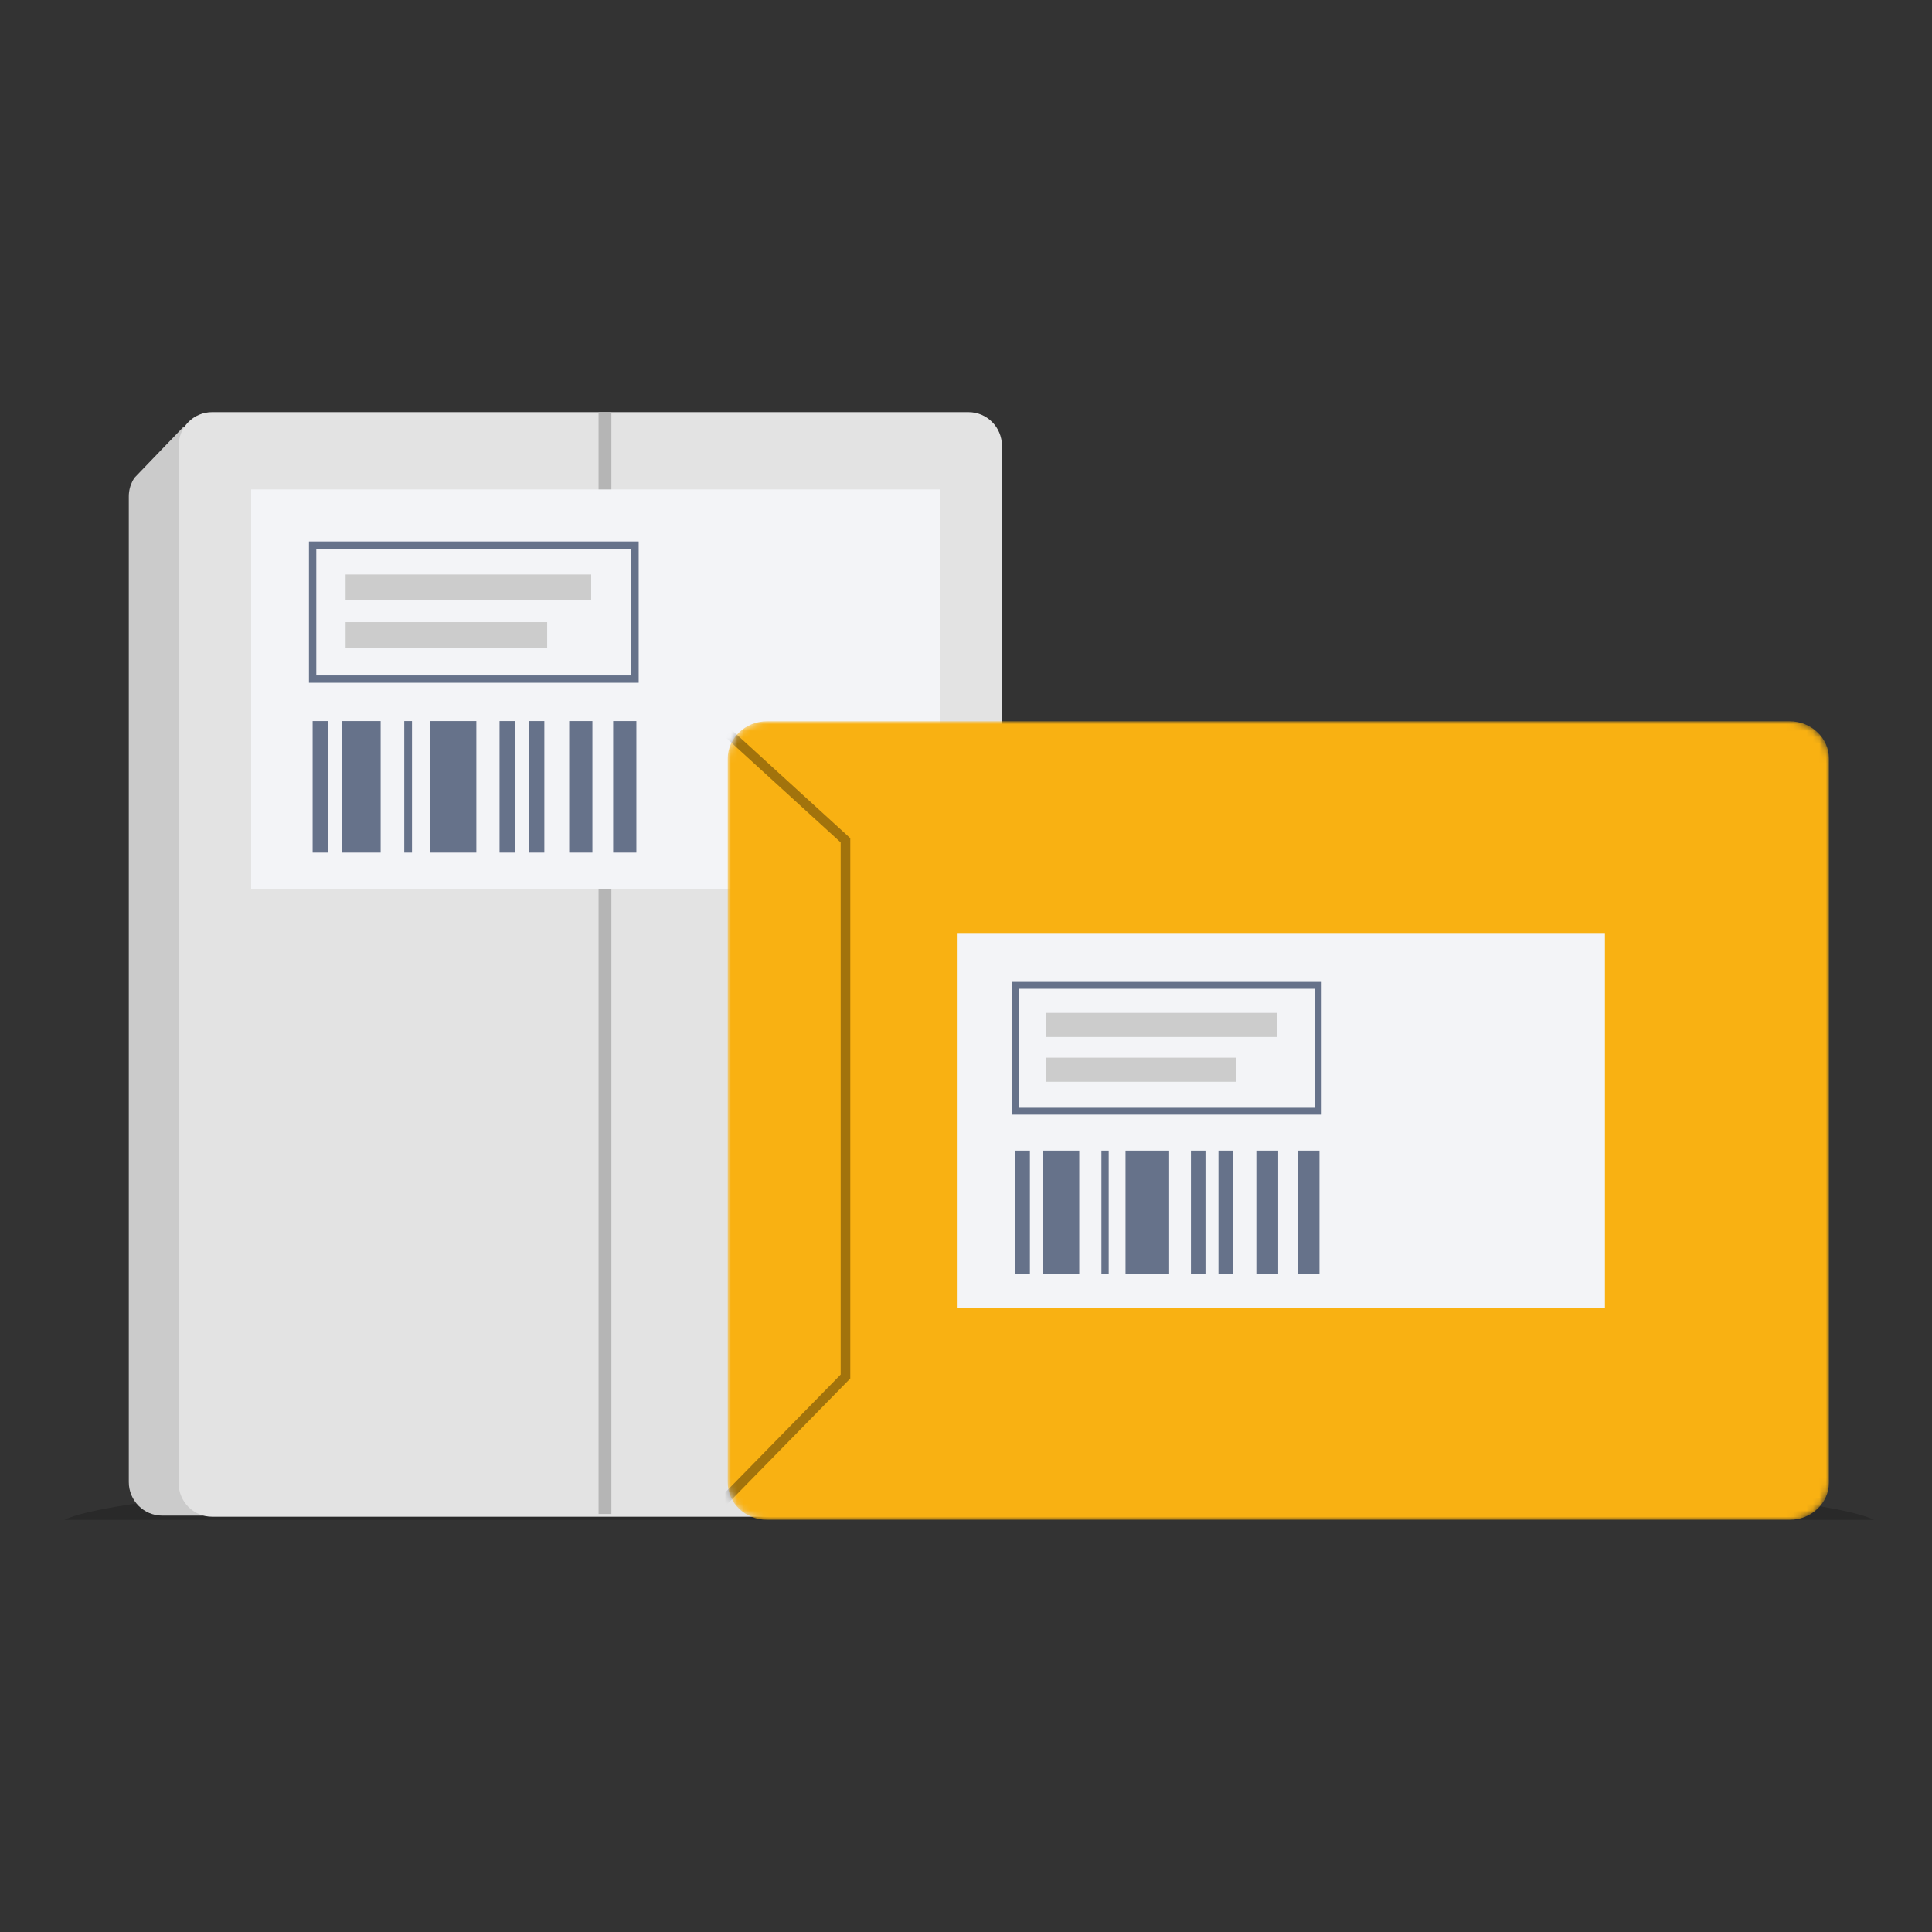
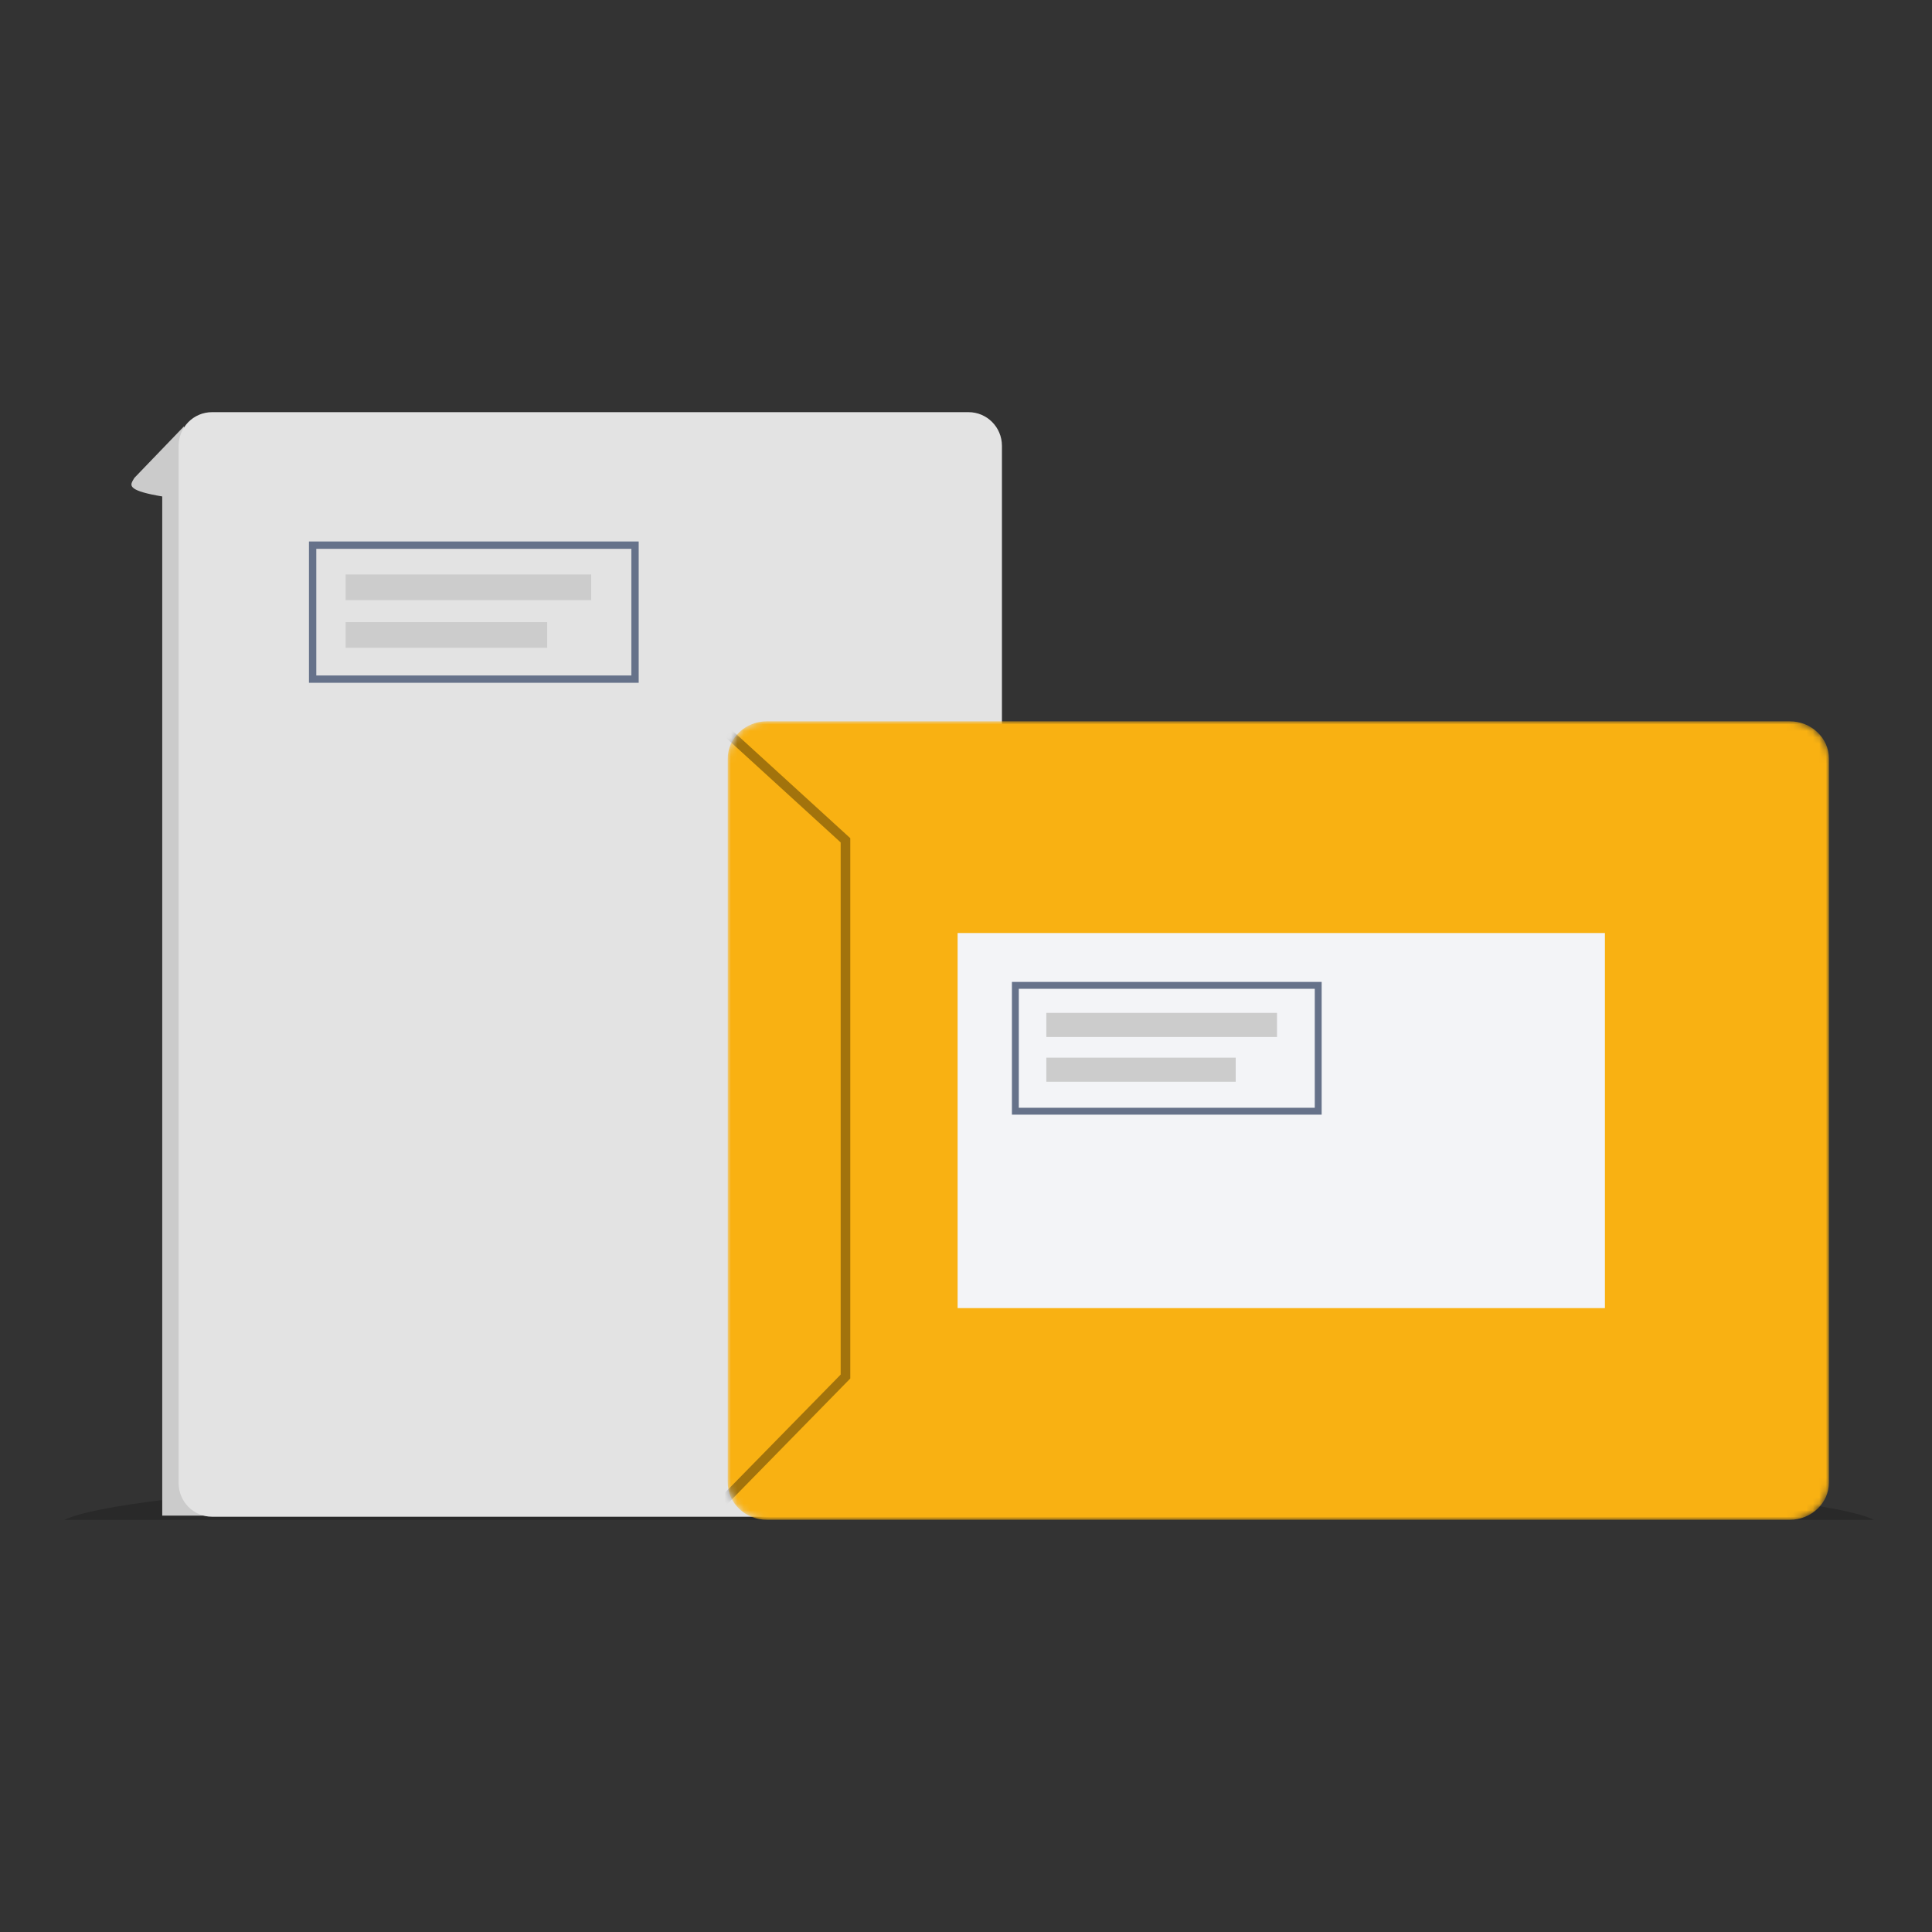
<svg xmlns="http://www.w3.org/2000/svg" width="300" height="300" viewBox="0 0 300 300" fill="none">
  <rect x="0" y="0" width="300" height="300" fill="#333333" stroke="none" />
  <path fill-rule="evenodd" clip-rule="evenodd" d="M291 236C281.492 231.481 222.233 228 150.5 228C78.767 228 19.508 231.481 10 236H291Z" fill="black" fill-opacity="0.2" />
-   <path fill-rule="evenodd" clip-rule="evenodd" d="M28.56 71.875H145.637C148.504 71.875 150.828 74.209 150.828 77.088V230.132C150.828 233.012 148.504 235.346 145.637 235.346H25.192C22.324 235.346 20 233.012 20 230.132V77.088C20 76.231 20.206 75.423 20.571 74.71L20.59 74.671C20.673 74.513 20.764 74.359 20.862 74.21L28.56 66.21V71.875Z" fill="#CBCBCB" />
+   <path fill-rule="evenodd" clip-rule="evenodd" d="M28.56 71.875H145.637C148.504 71.875 150.828 74.209 150.828 77.088V230.132C150.828 233.012 148.504 235.346 145.637 235.346H25.192V77.088C20 76.231 20.206 75.423 20.571 74.71L20.59 74.671C20.673 74.513 20.764 74.359 20.862 74.21L28.56 66.21V71.875Z" fill="#CBCBCB" />
  <path fill-rule="evenodd" clip-rule="evenodd" d="M32.928 64H150.389C153.256 64 155.58 66.339 155.58 69.224V230.293C155.58 233.179 153.256 235.518 150.389 235.518H32.928C30.061 235.518 27.736 233.179 27.736 230.293V69.224C27.736 66.339 30.061 64 32.928 64Z" fill="#E3E3E3" />
-   <rect x="92.947" y="64" width="1.989" height="171.093" fill="#B5B5B5" />
-   <path fill-rule="evenodd" clip-rule="evenodd" d="M39 138H146V76H39V138Z" fill="#F3F4F7" />
-   <path fill-rule="evenodd" clip-rule="evenodd" d="M98.817 111.968V132.396H95.212V111.968H98.817ZM59.107 111.968V132.396H53.099V111.968H59.107ZM73.968 111.968V132.396H66.757V111.968H73.968ZM91.989 111.968V132.396H88.384V111.968H91.989ZM63.975 111.968V132.396H62.774V111.968H63.975ZM84.526 111.968V132.396H82.123V111.968H84.526ZM79.974 111.968V132.396H77.57V111.968H79.974ZM50.949 111.968V132.396H48.546V111.968H50.949Z" fill="#66728A" />
  <path fill-rule="evenodd" clip-rule="evenodd" d="M47.977 84.082H99.176V106.024H47.977V84.082ZM49.115 104.886H98.038V85.22H49.115V104.886Z" fill="#66728A" />
  <path fill-rule="evenodd" clip-rule="evenodd" d="M53.667 100.586H84.968V96.602H53.667V100.586Z" fill="#CCCCCC" />
  <path fill-rule="evenodd" clip-rule="evenodd" d="M53.667 93.187H91.797V89.204H53.667V93.187Z" fill="#CCCCCC" />
  <mask id="mask0_4312_1035" style="mask-type:alpha" maskUnits="userSpaceOnUse" x="113" y="112" width="171" height="124">
    <path d="M118.972 236C115.674 236 113 233.326 113 230.028V117.972C113 114.674 115.674 112 118.972 112H278.028C281.326 112 284 114.674 284 117.972V230.028C284 233.326 281.326 236 278.028 236H118.972Z" fill="black" />
  </mask>
  <g mask="url(#mask0_4312_1035)">
    <path fill-rule="evenodd" clip-rule="evenodd" d="M113 230.191V117.809C113 114.601 115.738 112 119.115 112H277.885C281.262 112 284 114.601 284 117.809V230.191C284 233.399 281.262 236 277.885 236H119.115C115.738 236 113 233.399 113 230.191Z" fill="#F9B112" />
    <path fill-rule="evenodd" clip-rule="evenodd" d="M148.697 203.121H249.212V144.879H148.697V203.121Z" fill="#F3F4F7" />
-     <path fill-rule="evenodd" clip-rule="evenodd" d="M204.889 178.667V197.857H201.503V178.667H204.889ZM167.585 178.667V197.857H161.941V178.667H167.585ZM181.545 178.667V197.857H174.772V178.667H181.545ZM198.474 178.667V197.857H195.088V178.667H198.474ZM172.159 178.667V197.857H171.03V178.667H172.159ZM191.464 178.667V197.857H189.206V178.667H191.464ZM187.187 178.667V197.857H184.93V178.667H187.187ZM159.922 178.667V197.857H157.665V178.667H159.922Z" fill="#66728A" />
    <path fill-rule="evenodd" clip-rule="evenodd" d="M157.13 152.471H205.226V173.083H157.13V152.471ZM158.199 172.014H204.157V153.54H158.199V172.014Z" fill="#66728A" />
    <path fill-rule="evenodd" clip-rule="evenodd" d="M162.476 167.974H191.879V164.232H162.476V167.974Z" fill="#CCCCCC" />
    <path fill-rule="evenodd" clip-rule="evenodd" d="M162.476 161.024H198.295V157.282H162.476V161.024Z" fill="#CCCCCC" />
    <path fill-rule="evenodd" clip-rule="evenodd" d="M112.819 233.665L111.752 232.621L130.539 213.443V130.811L111.783 113.694L112.789 112.592L132.032 130.153V214.052L112.819 233.665Z" fill="black" fill-opacity="0.35" />
  </g>
</svg>